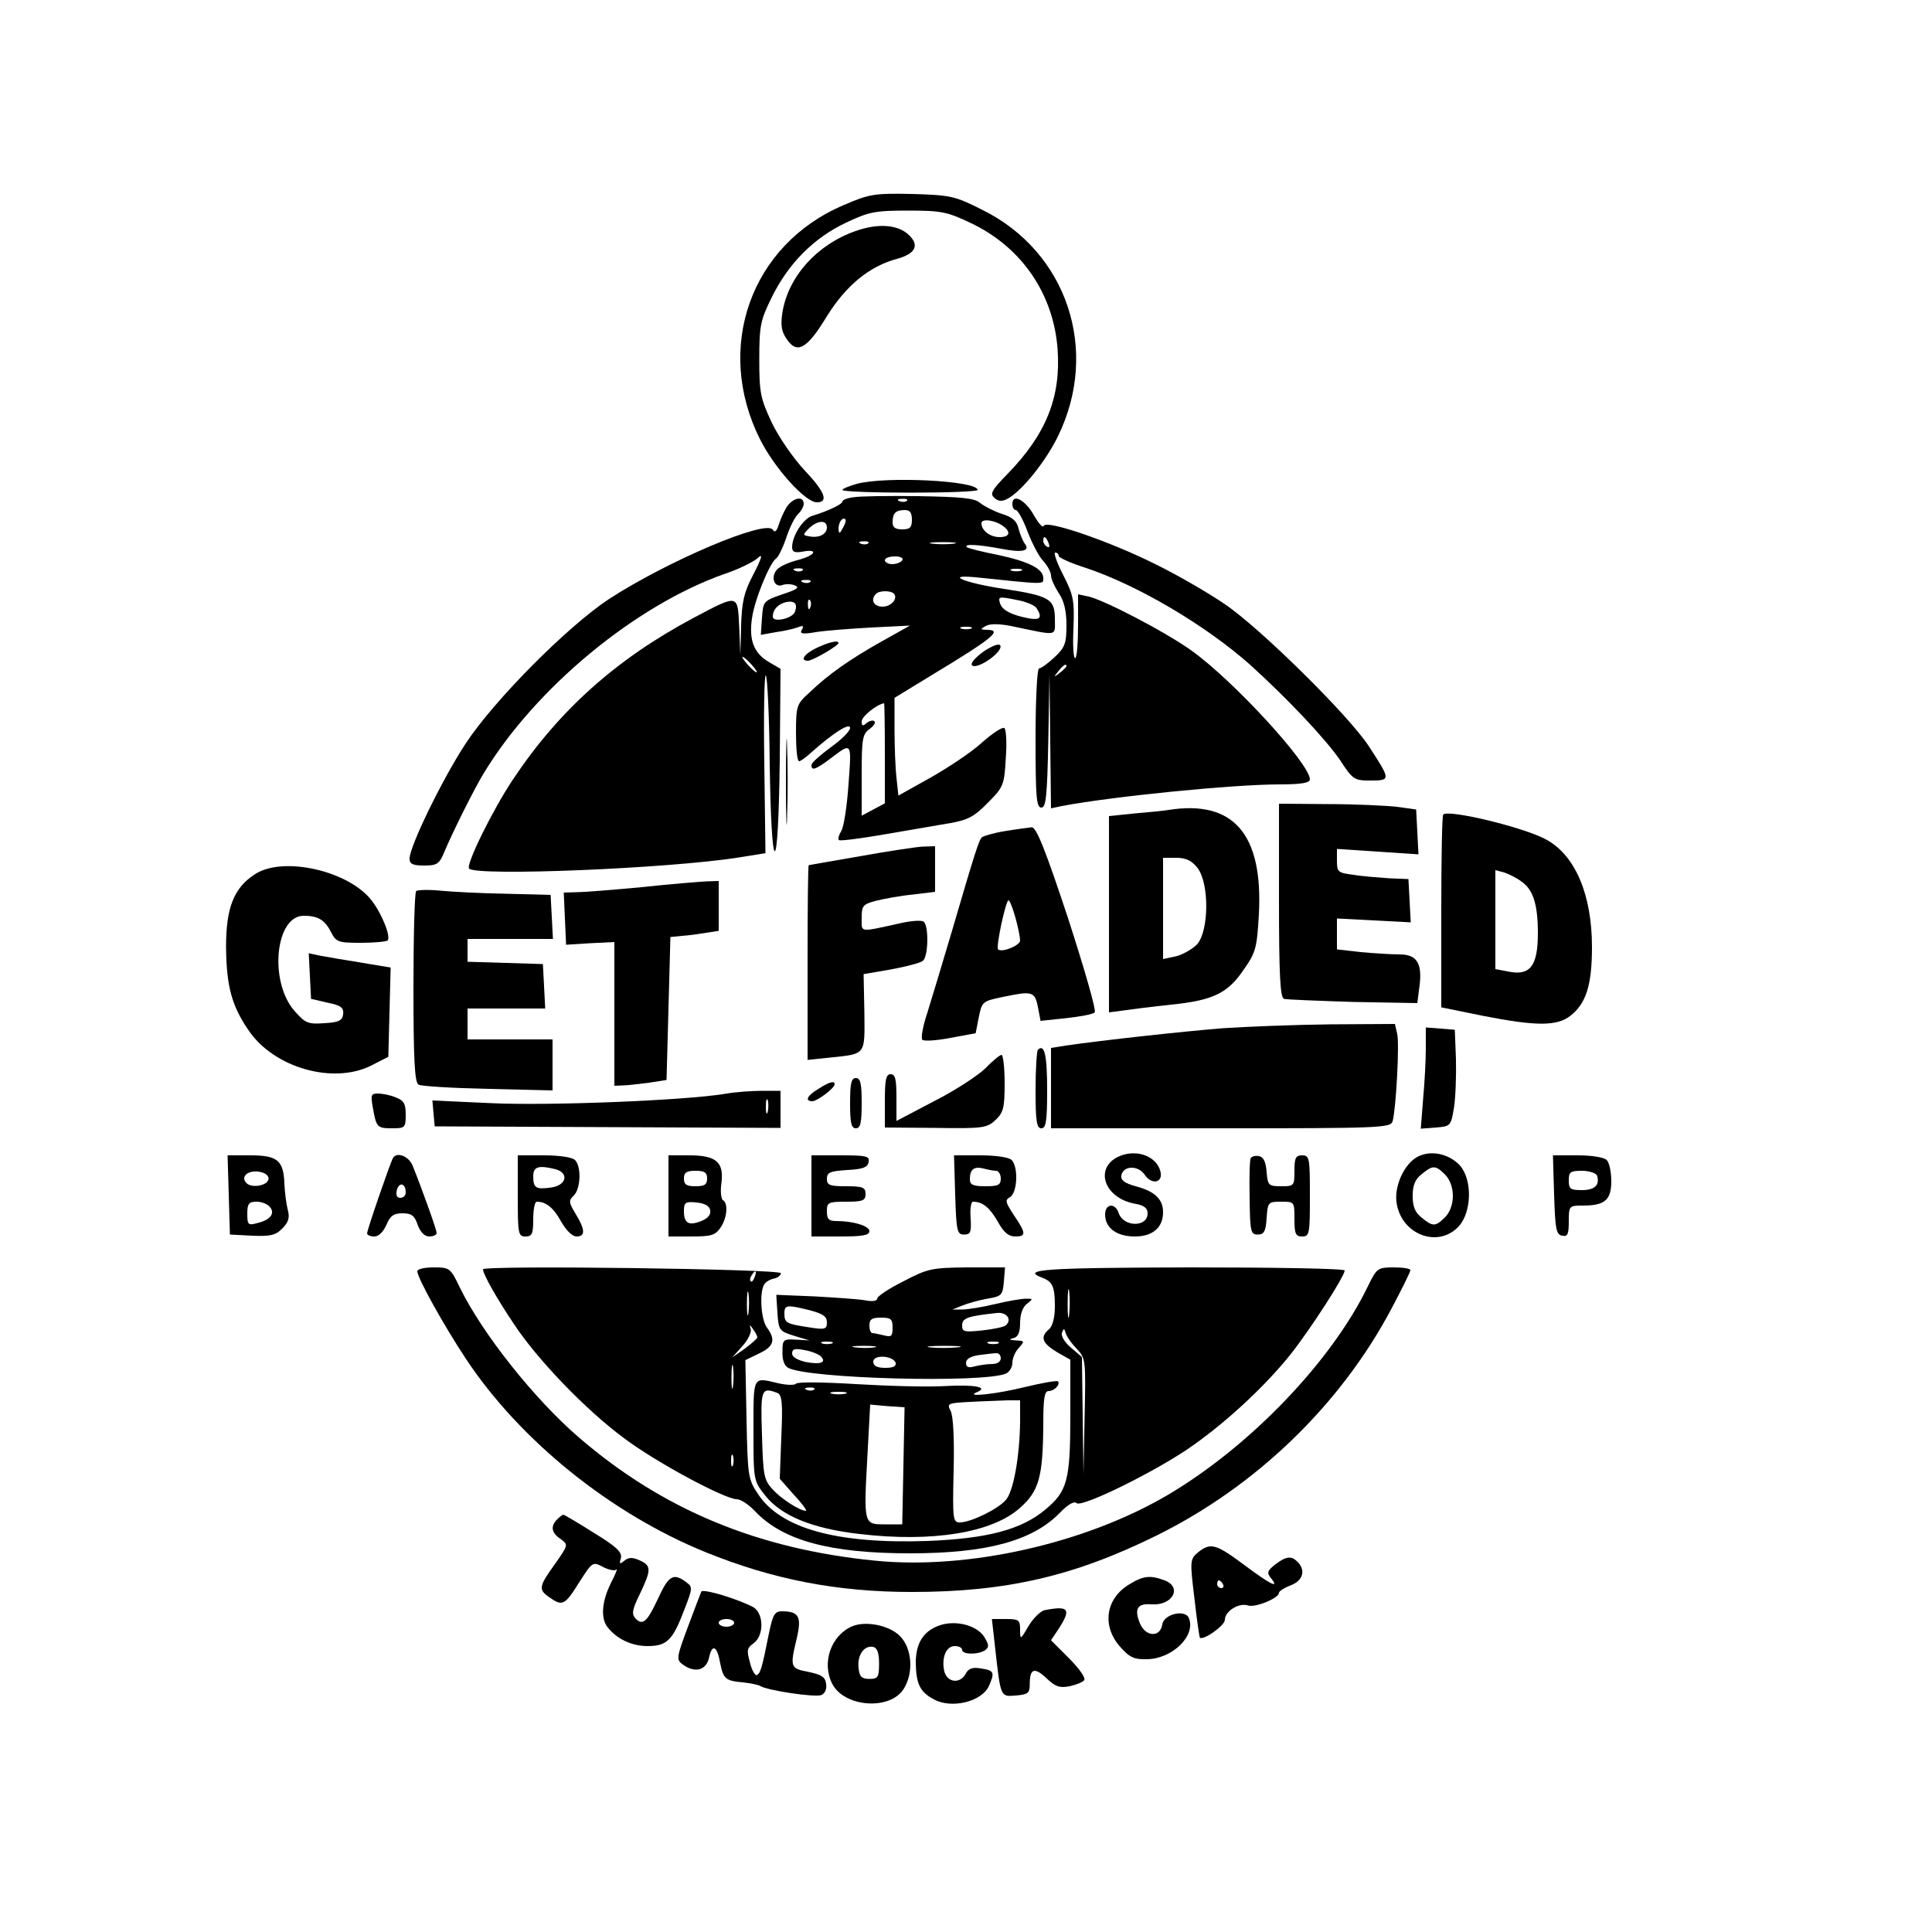
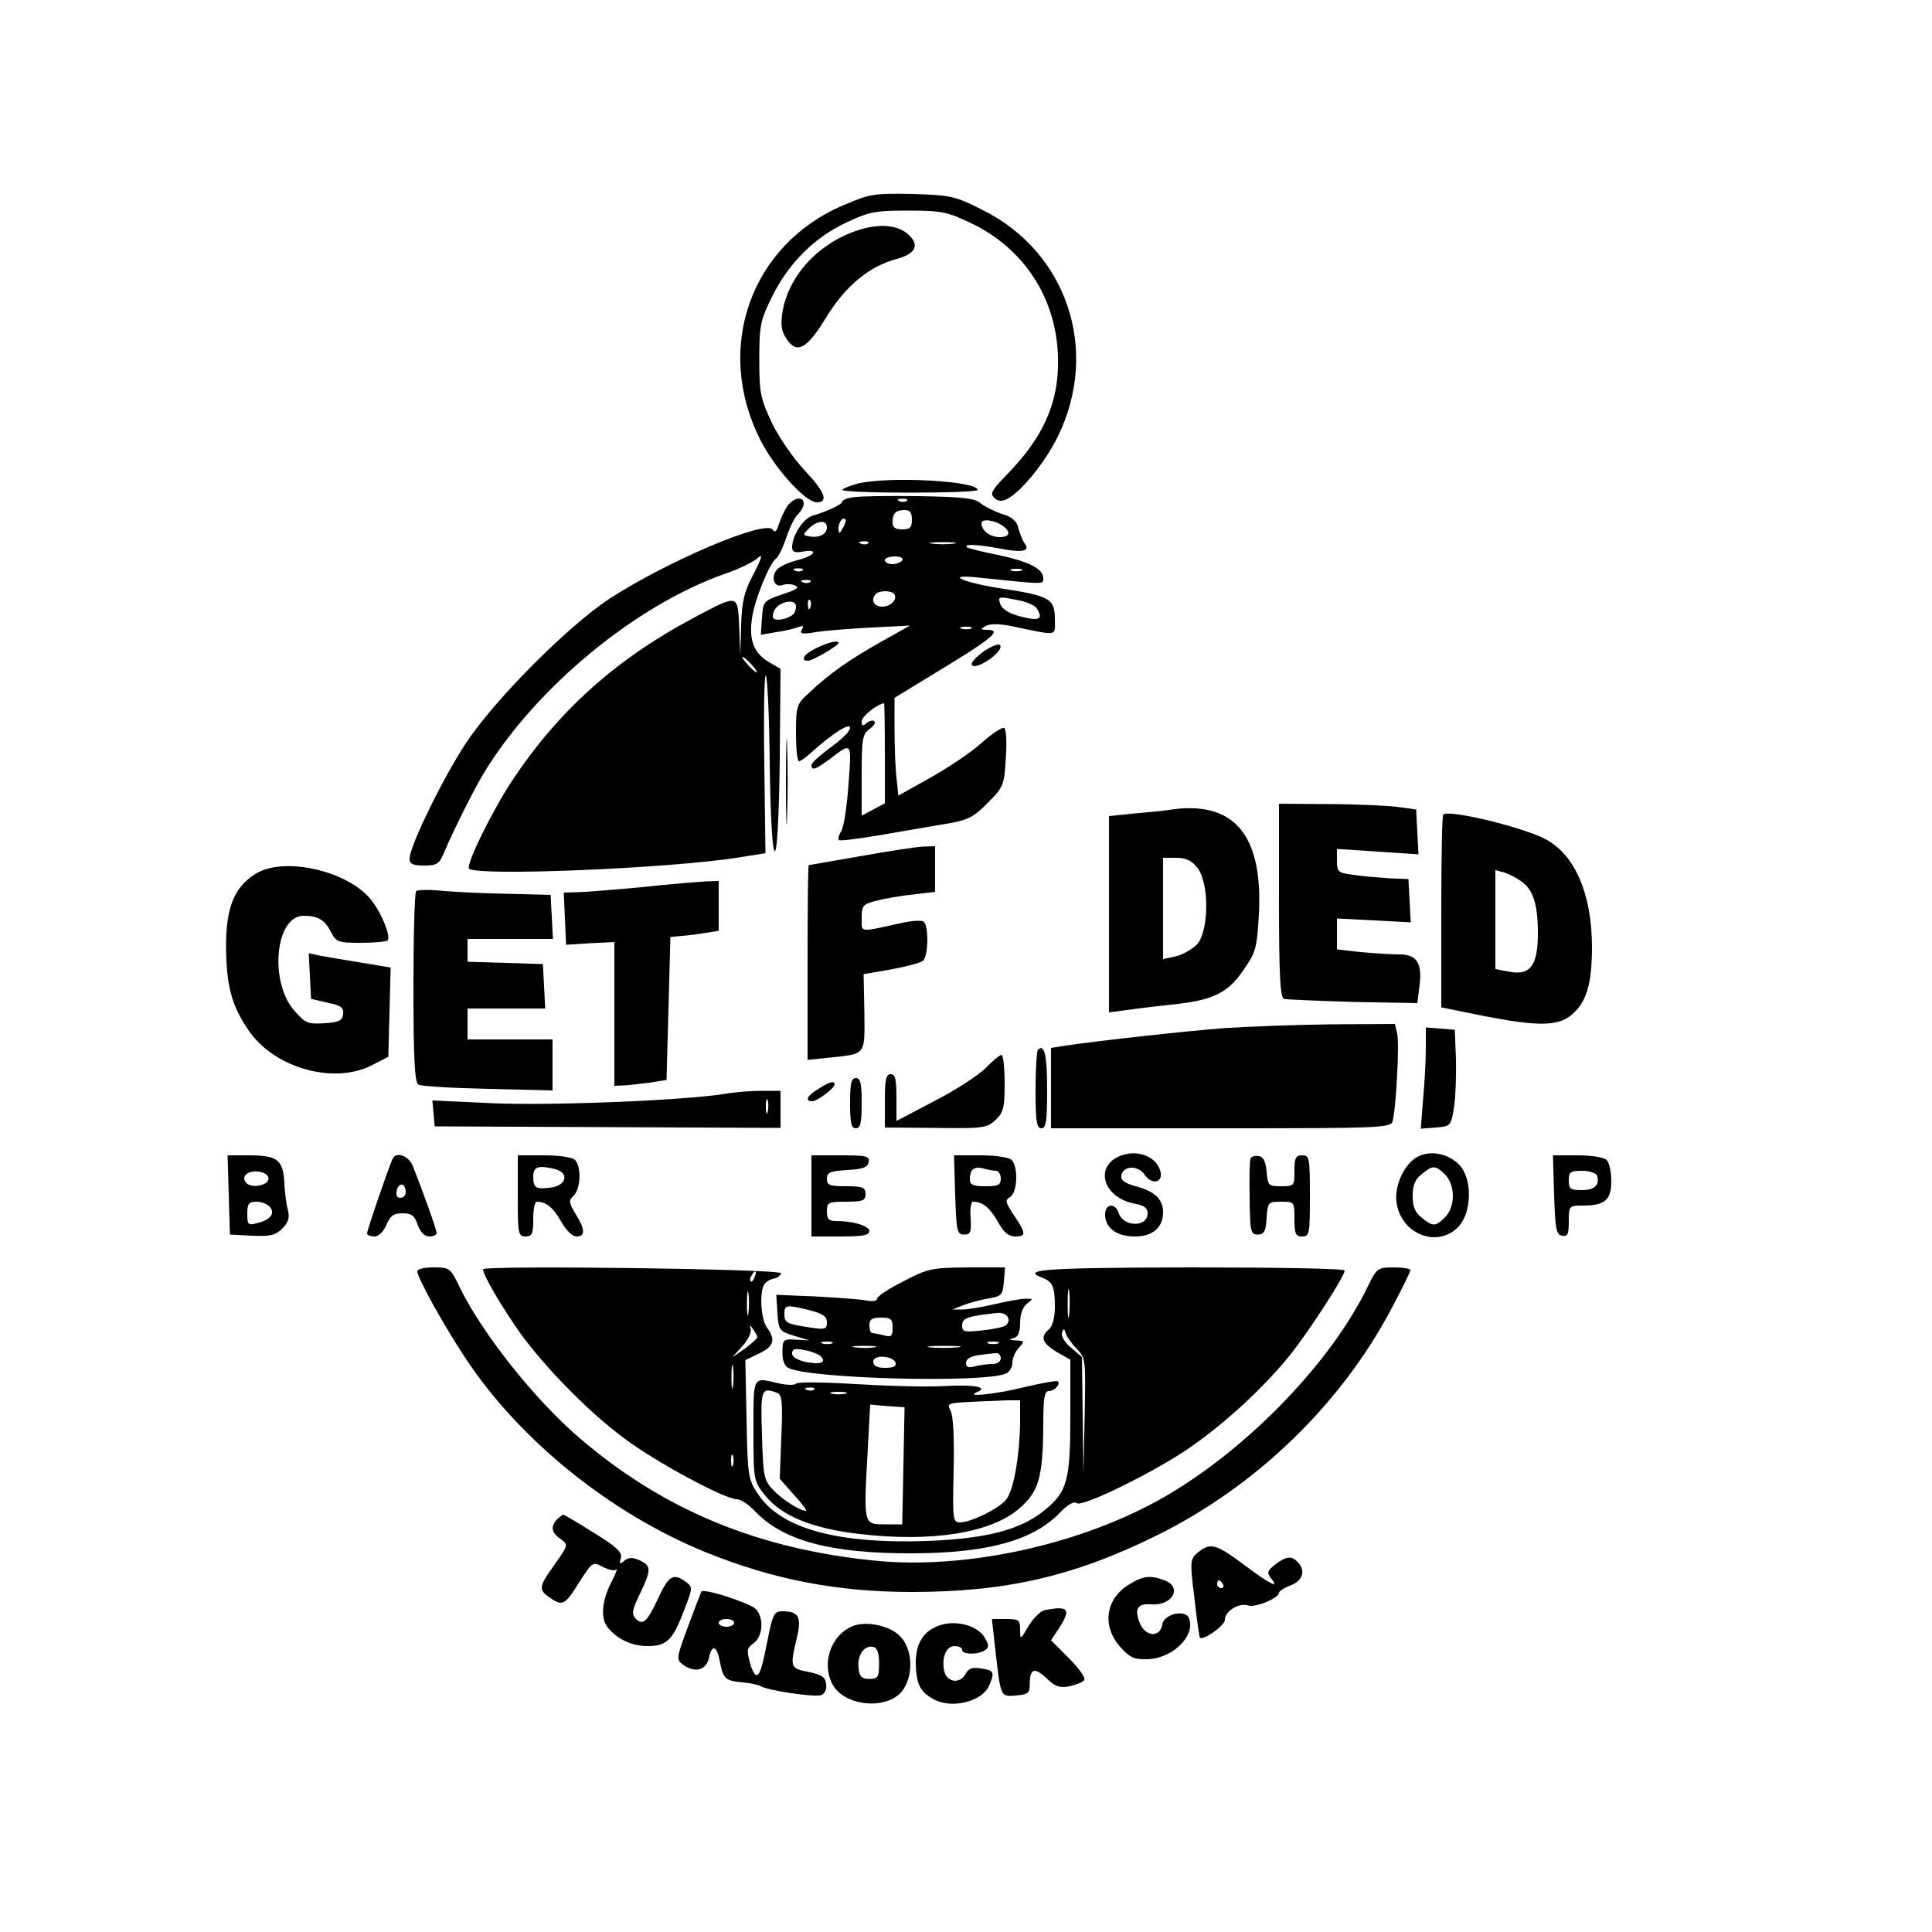
<svg xmlns="http://www.w3.org/2000/svg" version="1.0" width="500" height="500" viewBox="0 0 500 500" preserveAspectRatio="xMidYMid meet">
  <g transform="translate(0,500) scale(0.1,-0.1)" fill="#000000" stroke="none">
    <path d="M2183 4469 c-240 -102 -335 -369 -216 -606 37 -74 117 -163 147 -163 31 0 21 27 -31 82 -30 32 -68 87 -86 125 -29 62 -32 77 -32 163 0 87 3 101 32 160 43 88 109 154 191 193 61 29 76 32 162 32 86 0 101 -3 162 -32 131 -62 214 -182 225 -326 9 -124 -29 -220 -129 -323 -42 -43 -47 -52 -34 -63 10 -9 20 -9 33 -2 37 19 100 98 131 162 109 223 23 478 -196 586 -71 36 -82 38 -181 41 -99 2 -111 0 -178 -29z" />
    <path d="M2214 4402 c-100 -35 -174 -118 -189 -210 -5 -32 -3 -49 10 -68 27 -42 53 -28 104 56 50 81 111 131 182 150 48 13 59 35 32 61 -28 28 -80 32 -139 11z" />
    <path d="M2218 3748 c-21 -6 -38 -13 -38 -16 0 -4 79 -7 175 -7 96 0 175 3 175 7 0 24 -236 36 -312 16z" />
    <path d="M2208 3713 c-16 -2 -28 -7 -28 -11 0 -7 -38 -25 -78 -37 -23 -7 -52 -51 -52 -81 0 -12 6 -15 25 -12 44 9 37 -9 -9 -21 -24 -6 -49 -17 -56 -26 -16 -19 -6 -47 15 -39 8 3 23 3 32 -1 14 -5 5 -11 -32 -23 -49 -17 -50 -18 -53 -61 l-3 -44 39 7 c22 3 48 9 58 13 13 5 15 3 9 -7 -6 -10 1 -12 36 -6 24 4 89 9 144 12 l100 5 -75 -42 c-80 -45 -135 -83 -187 -133 -31 -28 -33 -33 -33 -103 0 -40 3 -73 8 -73 4 0 18 10 32 23 56 50 100 78 100 63 0 -8 -22 -30 -50 -50 -27 -20 -50 -40 -50 -46 0 -15 10 -12 44 13 62 47 60 50 52 -62 -4 -57 -12 -111 -19 -122 -6 -10 -9 -20 -6 -23 3 -3 57 4 120 15 63 11 139 24 169 29 45 8 62 17 96 52 41 41 43 46 47 116 3 40 1 75 -4 78 -5 3 -31 -14 -58 -38 -26 -24 -86 -64 -132 -90 l-84 -47 -5 47 c-3 26 -5 83 -5 127 l0 79 95 58 c162 98 186 118 143 118 -16 1 -17 1 -2 10 11 6 34 6 65 0 125 -26 114 -28 114 18 0 52 -14 60 -132 78 -100 15 -157 38 -73 30 183 -19 175 -19 175 -2 0 24 -38 43 -118 60 -41 8 -76 17 -80 20 -8 9 29 7 88 -4 56 -11 77 -6 62 13 -5 7 -12 24 -16 39 -4 19 -16 30 -43 38 -21 7 -46 20 -56 28 -14 13 -48 16 -160 18 -78 1 -154 0 -169 -3z m139 -9 c-3 -3 -12 -4 -19 -1 -8 3 -5 6 6 6 11 1 17 -2 13 -5z m13 -49 c0 -20 -5 -25 -25 -25 -18 0 -25 5 -25 18 0 24 8 32 32 32 13 0 18 -7 18 -25z m-179 -22 c-8 -15 -10 -15 -11 -2 0 17 10 32 18 25 2 -3 -1 -13 -7 -23z m417 4 c19 -15 14 -27 -11 -27 -25 0 -47 17 -47 36 0 13 37 8 58 -9z m-458 -2 c0 -18 -21 -28 -46 -23 -17 3 -17 4 0 21 22 21 46 22 46 2z m107 -41 c-3 -3 -12 -4 -19 -1 -8 3 -5 6 6 6 11 1 17 -2 13 -5z m221 -1 c-16 -2 -40 -2 -55 0 -16 2 -3 4 27 4 30 0 43 -2 28 -4z m-133 -43 c-3 -5 -15 -10 -26 -10 -10 0 -19 5 -19 10 0 6 12 10 26 10 14 0 23 -4 19 -10z m-258 -26 c-3 -3 -12 -4 -19 -1 -8 3 -5 6 6 6 11 1 17 -2 13 -5z m566 -1 c-7 -2 -19 -2 -25 0 -7 3 -2 5 12 5 14 0 19 -2 13 -5z m-546 -29 c-3 -3 -12 -4 -19 -1 -8 3 -5 6 6 6 11 1 17 -2 13 -5z m216 -30 c12 -12 -6 -34 -29 -34 -23 0 -32 18 -17 33 8 9 38 9 46 1z m369 -37 c19 -29 9 -35 -39 -23 -31 8 -49 19 -54 32 -7 20 -5 21 39 12 25 -4 49 -14 54 -21z m-625 -11 c-7 -17 -57 -28 -57 -12 0 19 14 33 35 38 22 4 30 -5 22 -26z m40 12 c-3 -8 -6 -5 -6 6 -1 11 2 17 5 13 3 -3 4 -12 1 -19z m416 -55 c-7 -2 -19 -2 -25 0 -7 3 -2 5 12 5 14 0 19 -2 13 -5z m-223 -323 l0 -129 -30 -16 -30 -16 0 105 c0 93 2 106 20 119 11 8 17 17 13 20 -3 4 -12 2 -20 -4 -10 -9 -13 -8 -13 4 0 13 39 44 58 47 1 0 2 -58 2 -130z" />
    <path d="M2036 3688 c-8 -13 -17 -34 -21 -47 -5 -16 -10 -20 -15 -12 -17 28 -275 -82 -425 -180 -107 -71 -295 -260 -369 -372 -59 -89 -146 -267 -146 -299 0 -14 8 -18 38 -18 32 0 39 4 51 33 22 53 79 167 103 206 134 221 393 435 624 516 36 12 74 31 84 40 15 14 13 4 -10 -41 -25 -47 -30 -72 -32 -133 l-2 -76 -3 73 c-4 85 -1 85 -118 23 -201 -107 -349 -240 -468 -419 -52 -78 -122 -220 -113 -230 21 -20 515 0 699 29 l68 11 -3 233 c-2 129 0 231 4 227 4 -4 9 -108 10 -230 2 -137 7 -223 13 -225 6 -1 11 83 13 235 l2 237 -29 17 c-40 23 -53 57 -45 113 6 47 46 145 63 156 5 3 17 27 26 54 9 27 23 55 31 61 7 7 14 19 14 26 0 22 -28 16 -44 -8z m-91 -408 c10 -11 16 -20 13 -20 -3 0 -13 9 -23 20 -10 11 -16 20 -13 20 3 0 13 -9 23 -20z" />
-     <path d="M2620 3696 c0 -9 4 -16 9 -16 5 0 19 -25 30 -55 12 -31 30 -66 41 -77 11 -12 20 -29 20 -37 0 -9 9 -29 20 -46 14 -20 20 -47 20 -83 0 -47 -4 -58 -31 -83 -17 -16 -35 -29 -40 -29 -5 0 -9 -81 -9 -180 0 -152 2 -180 15 -180 12 0 15 28 18 173 l3 172 2 -173 2 -174 28 6 c132 25 443 56 564 56 56 0 78 4 78 13 0 40 -197 255 -306 333 -65 47 -222 129 -266 140 l-28 6 0 -80 c0 -45 -3 -83 -7 -85 -5 -3 -7 32 -5 76 3 74 0 87 -27 140 -16 31 -25 57 -20 57 5 0 9 -4 9 -9 0 -4 30 -18 68 -30 136 -45 312 -149 428 -252 98 -89 194 -191 232 -246 33 -51 37 -53 79 -53 53 0 52 2 -4 88 -51 79 -282 307 -374 369 -41 28 -120 74 -175 101 -119 60 -287 118 -293 101 -2 -6 -13 6 -25 27 -22 40 -56 58 -56 30z m94 -102 c3 -8 2 -12 -4 -9 -6 3 -10 10 -10 16 0 14 7 11 14 -7z m46 -318 c0 -2 -8 -10 -17 -17 -16 -13 -17 -12 -4 4 13 16 21 21 21 13z" />
    <path d="M2113 3323 c-33 -16 -43 -33 -22 -33 12 0 79 39 79 46 0 8 -26 2 -57 -13z" />
    <path d="M2547 3315 c-21 -15 -35 -30 -32 -36 10 -15 80 32 74 50 -3 7 -20 0 -42 -14z" />
    <path d="M2034 2975 c0 -99 2 -138 3 -87 2 51 2 132 0 180 -1 48 -3 6 -3 -93z" />
    <path d="M3310 2670 c0 -192 3 -252 13 -255 6 -2 87 -5 178 -8 l167 -3 5 39 c9 63 -5 87 -51 87 -22 0 -67 3 -101 6 l-61 7 0 40 0 40 95 -5 96 -5 -3 56 -3 56 -50 2 c-27 2 -69 5 -92 9 -40 5 -43 7 -43 36 l0 31 106 -7 105 -7 -3 58 -3 58 -50 7 c-27 3 -107 7 -177 7 l-128 1 0 -250z" />
    <path d="M3025 2904 c-11 -2 -50 -6 -87 -9 l-68 -7 0 -254 0 -254 38 5 c20 3 76 10 123 15 109 11 147 30 188 91 31 44 34 56 39 143 11 208 -66 296 -233 270z m74 -150 c31 -40 30 -163 -1 -198 -13 -13 -38 -27 -55 -31 l-33 -7 0 131 0 131 34 0 c25 0 40 -7 55 -26z" />
    <path d="M3735 2892 c-3 -3 -5 -116 -5 -252 l0 -247 108 -22 c138 -27 191 -27 226 0 41 32 56 80 56 178 0 135 -43 237 -118 278 -55 31 -253 79 -267 65z m202 -173 c31 -21 43 -60 43 -134 0 -83 -19 -110 -73 -100 l-37 7 0 128 0 128 23 -6 c12 -4 32 -14 44 -23z" />
-     <path d="M2600 2849 c-30 -5 -57 -13 -60 -17 -7 -9 -17 -38 -75 -237 -26 -88 -56 -187 -66 -219 -11 -33 -16 -63 -12 -67 5 -4 37 -2 73 5 l65 12 8 41 c8 40 10 42 58 52 80 17 87 16 95 -25 l7 -36 66 7 c36 4 70 10 74 15 5 4 -27 114 -69 244 -58 175 -82 236 -94 235 -8 -1 -40 -5 -70 -10z m28 -224 c7 -25 12 -51 12 -59 0 -13 -47 -32 -57 -23 -6 7 20 127 27 127 3 0 11 -20 18 -45z" />
    <path d="M2225 2784 c-71 -12 -131 -23 -132 -23 -2 -1 -3 -114 -3 -252 l0 -252 58 6 c94 10 90 5 89 117 l-2 99 70 12 c39 7 76 17 83 22 15 11 16 93 2 102 -6 4 -34 2 -63 -5 -105 -23 -97 -24 -97 14 0 32 3 36 38 45 20 5 63 13 95 16 l57 7 0 59 0 59 -32 -1 c-18 -1 -91 -12 -163 -25z" />
    <path d="M659 2737 c-54 -35 -74 -87 -74 -187 1 -101 14 -152 58 -216 65 -97 218 -141 317 -92 l45 23 3 116 3 115 -78 13 c-43 7 -91 15 -106 18 l-28 6 3 -59 3 -59 43 -10 c35 -7 42 -13 40 -30 -2 -16 -11 -21 -49 -23 -42 -3 -49 0 -77 32 -66 75 -50 246 24 246 36 0 54 -10 70 -41 14 -27 18 -29 78 -29 34 0 65 3 69 6 9 9 -13 66 -40 102 -58 78 -231 118 -304 69z" />
    <path d="M1660 2704 c-74 -7 -150 -13 -168 -13 l-33 -1 3 -67 3 -68 63 4 62 3 0 -186 0 -186 23 1 c12 0 42 4 67 7 l45 7 5 185 5 185 30 3 c17 1 45 5 63 8 l32 5 0 64 0 65 -32 -1 c-18 -1 -94 -7 -168 -15z" />
    <path d="M1077 2694 c-4 -4 -7 -117 -7 -250 0 -183 3 -245 13 -251 6 -4 87 -9 180 -11 l167 -4 0 66 0 66 -110 0 -110 0 0 40 0 40 100 0 101 0 -3 58 -3 57 -97 3 -98 3 0 29 0 30 110 0 111 0 -3 57 -3 57 -115 3 c-63 1 -140 5 -171 8 -30 3 -58 2 -62 -1z" />
    <path d="M3165 2339 c-100 -8 -312 -31 -407 -45 l-38 -6 0 -104 0 -104 439 0 c410 0 440 1 445 18 9 32 18 201 12 226 l-6 26 -168 -1 c-92 -1 -216 -6 -277 -10z" />
    <path d="M3690 2287 c0 -30 -3 -89 -7 -131 l-6 -77 39 3 c38 3 39 4 47 52 4 26 6 82 5 125 l-3 76 -37 3 -38 3 0 -54z" />
    <path d="M2686 2283 c-3 -3 -6 -51 -6 -105 0 -80 3 -98 15 -98 12 0 15 18 15 99 0 91 -7 121 -24 104z" />
    <path d="M2551 2236 c-18 -18 -77 -57 -132 -85 l-99 -52 0 60 c0 48 -3 61 -15 61 -12 0 -15 -14 -15 -69 l0 -69 131 -1 c123 -2 133 0 155 20 21 20 24 32 24 96 0 40 -4 73 -8 73 -4 0 -23 -15 -41 -34z" />
    <path d="M2200 2145 c0 -51 3 -65 15 -65 12 0 15 14 15 65 0 51 -3 65 -15 65 -12 0 -15 -14 -15 -65z" />
    <path d="M2118 2182 c-30 -18 -36 -32 -15 -32 13 1 57 34 57 44 0 10 -14 6 -42 -12z" />
    <path d="M1875 2169 c-104 -17 -453 -31 -603 -24 l-153 7 3 -34 3 -33 448 -2 447 -2 0 48 0 48 -47 0 c-27 0 -70 -3 -98 -8z m112 -46 c-3 -10 -5 -4 -5 12 0 17 2 24 5 18 2 -7 2 -21 0 -30z" />
-     <path d="M965 2133 c9 -51 11 -53 51 -53 32 0 34 2 34 35 0 29 -5 37 -26 45 -14 6 -35 10 -46 10 -18 0 -19 -4 -13 -37z" />
    <path d="M2900 2009 c-69 -27 -46 -108 36 -124 24 -4 34 -11 34 -25 0 -37 -63 -36 -75 1 -9 27 -35 24 -35 -4 0 -35 30 -57 77 -57 46 0 73 23 73 63 0 33 -21 54 -71 67 -29 8 -39 16 -37 28 5 26 44 27 61 1 19 -27 48 -19 40 10 -10 38 -59 57 -103 40z" />
    <path d="M3670 2007 c-36 -18 -64 -79 -55 -124 15 -80 108 -113 160 -57 34 37 36 121 3 158 -28 30 -74 40 -108 23z m70 -47 c12 -12 20 -33 20 -55 0 -22 -8 -43 -20 -55 -25 -25 -32 -25 -61 -1 -17 13 -23 29 -23 56 0 27 6 43 23 56 29 24 36 24 61 -1z" />
    <path d="M592 1908 l3 -103 57 -3 c47 -2 61 1 78 18 17 17 20 29 15 48 -4 15 -8 46 -9 68 -2 61 -18 74 -88 74 l-59 0 3 -102z m103 42 c0 -18 -43 -26 -57 -12 -16 16 2 33 30 30 16 -2 27 -9 27 -18z m3 -73 c15 -17 2 -34 -31 -42 -25 -7 -27 -5 -27 24 0 26 4 31 24 31 13 0 28 -6 34 -13z" />
    <path d="M1017 2003 c-7 -12 -67 -186 -67 -195 0 -4 8 -8 19 -8 11 0 23 12 31 30 10 24 19 30 42 30 23 0 31 -6 39 -30 7 -19 18 -30 30 -30 10 0 19 4 19 9 0 8 -34 104 -62 174 -10 25 -41 37 -51 20z m33 -89 c0 -8 -6 -14 -14 -14 -9 0 -12 7 -9 20 6 22 23 18 23 -6z" />
    <path d="M1340 1905 c0 -98 1 -105 20 -105 17 0 20 7 20 45 0 25 4 45 9 45 24 0 43 -15 63 -51 13 -23 29 -39 40 -39 23 0 23 17 -2 58 -18 30 -19 35 -5 48 18 18 20 75 3 92 -7 7 -40 12 -80 12 l-68 0 0 -105z m98 69 c35 -10 28 -41 -10 -47 -41 -6 -48 -2 -48 29 0 25 14 29 58 18z" />
-     <path d="M1730 1905 l0 -105 59 0 c51 0 62 3 75 22 18 25 21 64 7 72 -5 3 -7 23 -4 44 7 54 -13 72 -83 72 l-54 0 0 -105z m100 45 c0 -16 -7 -20 -30 -20 -23 0 -30 4 -30 20 0 16 7 20 30 20 23 0 30 -4 30 -20z m8 -82 c2 -12 -6 -21 -23 -28 -33 -13 -45 -6 -45 26 0 22 4 25 32 22 22 -2 34 -9 36 -20z" />
    <path d="M2100 1905 l0 -105 75 0 c57 0 75 3 75 14 0 13 -41 26 -86 26 -19 0 -24 5 -24 25 0 23 3 25 50 25 43 0 50 3 50 20 0 17 -7 20 -50 20 -43 0 -50 3 -50 19 0 17 8 20 52 23 41 2 54 7 56 21 3 15 -6 17 -72 17 l-76 0 0 -105z" />
    <path d="M2472 1908 c3 -95 5 -103 23 -103 17 0 19 6 17 43 -2 23 1 42 6 42 25 0 43 -15 64 -51 15 -28 28 -39 45 -39 29 0 29 8 -3 55 -22 34 -24 39 -10 47 19 11 22 78 4 96 -7 7 -41 12 -80 12 l-69 0 3 -102z m106 62 c6 0 12 -9 12 -20 0 -17 -7 -20 -40 -20 -32 0 -40 4 -40 18 0 26 11 34 35 28 11 -3 26 -6 33 -6z" />
    <path d="M3237 2003 c-3 -4 -4 -51 -3 -103 1 -88 3 -95 21 -95 16 0 21 8 23 43 3 41 4 42 38 42 34 0 34 0 34 -45 0 -38 3 -45 20 -45 19 0 20 7 20 105 0 98 -1 105 -20 105 -17 0 -20 -7 -20 -40 0 -39 -1 -40 -34 -40 -33 0 -35 2 -38 37 -2 26 -8 39 -20 41 -9 2 -18 -1 -21 -5z" />
    <path d="M4022 1908 c3 -89 5 -103 21 -106 14 -3 17 4 17 37 0 40 1 41 36 41 57 0 74 14 74 63 0 24 -5 48 -12 55 -7 7 -39 12 -75 12 l-64 0 3 -102z m111 50 c8 -25 -6 -38 -39 -38 -30 0 -34 3 -34 25 0 22 4 25 34 25 19 0 36 -6 39 -12z" />
    <path d="M1080 1710 c0 -17 69 -141 126 -227 140 -211 374 -400 620 -500 175 -71 341 -103 534 -103 244 0 421 41 635 147 256 127 474 337 606 586 27 51 49 95 49 100 0 4 -19 7 -43 7 -41 0 -44 -2 -66 -47 -94 -196 -307 -417 -519 -542 -214 -126 -518 -194 -757 -170 -304 30 -550 132 -767 319 -115 99 -250 269 -308 388 -24 50 -26 52 -67 52 -24 0 -43 -4 -43 -10z" />
    <path d="M1250 1715 c0 -12 34 -73 79 -140 61 -93 187 -224 286 -297 82 -62 261 -158 292 -158 10 0 31 -14 47 -31 72 -76 194 -109 401 -109 198 0 317 32 388 105 20 21 37 31 43 25 13 -13 213 86 301 149 92 65 189 156 253 236 50 63 140 202 140 217 0 5 -180 8 -400 8 -375 -1 -441 -5 -382 -27 26 -10 32 -23 32 -74 0 -29 -6 -51 -15 -59 -24 -20 -18 -36 20 -59 l35 -20 0 -146 c0 -166 -8 -195 -65 -242 -62 -52 -151 -75 -305 -81 -234 -8 -379 32 -438 121 -26 39 -27 46 -30 194 l-3 153 35 17 c39 18 44 36 21 67 -16 21 -20 93 -7 112 4 7 15 13 25 15 10 2 18 9 18 14 -1 11 -771 21 -771 10z m703 -20 c-3 -9 -8 -14 -10 -11 -3 3 -2 9 2 15 9 16 15 13 8 -4z m814 -97 c-2 -18 -4 -6 -4 27 0 33 2 48 4 33 2 -15 2 -42 0 -60z m-830 5 c-2 -16 -4 -5 -4 22 0 28 2 40 4 28 2 -13 2 -35 0 -50z m23 -64 c0 -3 -15 -16 -32 -29 l-33 -23 26 29 c15 16 24 36 22 44 -4 13 -3 13 6 0 6 -8 11 -18 11 -21z m827 -30 c23 -25 23 -29 20 -175 l-3 -149 -2 152 -2 151 -28 24 c-16 13 -26 30 -24 38 5 13 6 13 10 0 2 -8 15 -27 29 -41z m-890 -96 c-2 -16 -4 -5 -4 22 0 28 2 40 4 28 2 -13 2 -35 0 -50z m0 -205 c-3 -7 -5 -2 -5 12 0 14 2 19 5 13 2 -7 2 -19 0 -25z" />
    <path d="M2338 1684 c-38 -19 -68 -39 -68 -45 0 -6 -13 -8 -32 -4 -18 3 -77 7 -131 10 l-98 4 3 -47 c3 -45 5 -47 43 -59 l40 -12 -35 2 c-33 2 -35 0 -35 -31 -1 -21 5 -37 15 -42 51 -28 502 -40 563 -15 9 4 17 16 17 28 0 11 7 29 17 39 15 17 15 18 -8 19 -17 1 -19 3 -6 6 12 3 17 15 17 40 0 22 7 41 18 49 16 13 16 13 -3 13 -11 0 -47 -6 -80 -14 -33 -8 -71 -14 -85 -14 l-25 0 25 10 c14 6 43 14 65 18 37 6 40 9 43 44 l3 37 -98 0 c-92 -1 -102 -3 -165 -36z m-242 -75 c34 -9 44 -16 44 -31 0 -18 -4 -20 -47 -13 -58 9 -63 11 -63 36 0 22 6 23 66 8z m507 -39 c-4 -4 -32 -10 -60 -13 -48 -5 -53 -4 -53 13 0 19 15 24 90 32 25 3 40 -17 23 -32z m-293 -6 c0 -22 -3 -25 -22 -20 -13 3 -26 6 -30 6 -5 0 -8 9 -8 20 0 16 7 20 30 20 26 0 30 -4 30 -26z m-157 -41 c-7 -2 -19 -2 -25 0 -7 3 -2 5 12 5 14 0 19 -2 13 -5z m430 0 c-7 -2 -19 -2 -25 0 -7 3 -2 5 12 5 14 0 19 -2 13 -5z m-320 -10 c-13 -2 -35 -2 -50 0 -16 2 -5 4 22 4 28 0 40 -2 28 -4z m214 0 c-20 -2 -52 -2 -70 0 -17 2 0 4 38 4 39 0 53 -2 32 -4z m-353 -23 c16 -16 0 -22 -38 -15 -22 5 -36 13 -36 22 0 12 7 14 32 9 18 -3 37 -11 42 -16z m466 -5 c0 -9 -9 -15 -22 -15 -13 0 -33 -3 -45 -6 -17 -5 -23 -2 -23 9 0 10 12 17 33 20 17 2 38 5 45 5 6 1 12 -5 12 -13z m-272 -12 c2 -9 -7 -13 -27 -13 -21 0 -31 5 -31 16 0 19 51 16 58 -3z" />
    <path d="M1950 1299 c0 -130 0 -131 30 -169 42 -53 122 -86 245 -100 187 -22 342 3 414 67 50 44 60 80 61 216 0 69 3 87 14 87 15 0 31 18 24 25 -2 3 -41 -4 -87 -15 -73 -18 -156 -27 -123 -13 32 13 -6 20 -80 16 -46 -3 -150 0 -233 5 -82 5 -152 6 -155 1 -3 -4 -23 -4 -45 1 -68 16 -65 22 -65 -121z m157 105 c-3 -3 -12 -4 -19 -1 -8 3 -5 6 6 6 11 1 17 -2 13 -5z m-95 -9 c12 -5 14 -27 10 -114 l-4 -108 37 -42 c21 -22 34 -41 31 -41 -16 0 -63 30 -86 55 -23 25 -25 35 -28 141 -4 119 -2 125 40 109z m176 -2 c-10 -2 -26 -2 -35 0 -10 3 -2 5 17 5 19 0 27 -2 18 -5z m452 -72 c-1 -89 -17 -181 -37 -203 -21 -24 -89 -57 -118 -58 -19 0 -20 6 -17 135 2 82 -1 142 -8 154 -10 19 -7 20 52 23 35 2 78 3 96 4 l32 0 0 -55z m-302 -115 l-3 -151 -45 0 c-55 0 -55 -1 -45 180 l7 130 44 -4 45 -3 -3 -152z" />
    <path d="M1442 1068 c-18 -18 -15 -35 9 -51 20 -15 20 -15 -15 -65 -42 -58 -43 -66 -14 -86 34 -24 40 -20 77 39 34 53 35 54 61 40 15 -8 31 -11 35 -7 4 4 -2 -12 -14 -35 -24 -48 -27 -92 -8 -115 24 -30 62 -48 103 -48 50 0 65 15 95 94 22 57 22 59 4 72 -32 24 -45 16 -71 -41 -29 -62 -40 -73 -59 -54 -11 12 -9 23 11 64 30 63 30 73 -1 87 -18 8 -28 8 -39 -1 -12 -10 -14 -9 -9 7 3 15 -11 29 -70 65 -41 26 -77 47 -79 47 -2 0 -9 -5 -16 -12z" />
    <path d="M3101 983 c-21 -18 -22 -21 -10 -118 6 -55 13 -101 14 -103 8 -9 65 31 65 46 0 22 36 45 60 37 19 -6 80 19 80 33 0 4 14 13 30 19 32 12 40 39 18 61 -16 16 -29 15 -58 -7 -20 -16 -22 -21 -11 -35 24 -29 -1 -17 -69 34 -74 55 -87 58 -119 33z m64 -83 c3 -5 1 -10 -4 -10 -6 0 -11 5 -11 10 0 6 2 10 4 10 3 0 8 -4 11 -10z" />
-     <path d="M2923 900 c-62 -37 -72 -108 -24 -162 25 -28 36 -33 71 -32 65 2 125 61 107 106 -9 24 -65 11 -69 -16 -5 -34 -43 -33 -58 3 -15 37 -7 52 30 49 54 -4 81 44 34 62 -37 14 -55 12 -91 -10z" />
+     <path d="M2923 900 c-62 -37 -72 -108 -24 -162 25 -28 36 -33 71 -32 65 2 125 61 107 106 -9 24 -65 11 -69 -16 -5 -34 -43 -33 -58 3 -15 37 -7 52 30 49 54 -4 81 44 34 62 -37 14 -55 12 -91 -10" />
    <path d="M1815 881 c-2 -5 -18 -46 -35 -92 -29 -78 -30 -84 -14 -96 32 -24 62 -16 69 17 8 37 21 31 29 -15 8 -40 14 -45 59 -49 19 -2 38 -6 44 -9 18 -12 141 -30 158 -24 10 4 15 15 13 29 -2 18 -12 24 -45 31 -48 9 -49 12 -31 87 13 56 6 70 -39 70 -18 0 -23 -9 -33 -57 -18 -91 -22 -103 -31 -108 -4 -3 -13 11 -18 32 -9 32 -8 38 9 50 28 20 27 78 -1 94 -40 21 -129 48 -134 40z m85 -81 c0 -5 -9 -10 -20 -10 -11 0 -20 5 -20 10 0 6 9 10 20 10 11 0 20 -4 20 -10z" />
    <path d="M2704 833 c-11 -2 -30 -21 -42 -41 -21 -36 -22 -37 -22 -9 0 24 -3 27 -36 27 l-37 0 7 -62 c16 -143 14 -139 55 -136 32 3 36 6 36 30 0 40 12 44 43 15 23 -22 34 -26 60 -21 18 4 35 11 38 16 4 6 -14 31 -40 57 l-46 46 20 30 c33 51 26 60 -36 48z" />
    <path d="M2205 791 c-55 -24 -79 -95 -51 -149 31 -60 148 -69 184 -14 27 41 23 106 -9 138 -28 28 -89 40 -124 25z m70 -96 c0 -36 -3 -40 -25 -40 -20 0 -26 6 -28 28 -4 33 14 59 37 55 11 -2 16 -15 16 -43z" />
    <path d="M2430 793 c-41 -15 -60 -46 -60 -97 1 -54 11 -75 47 -94 46 -25 123 -6 142 34 16 36 14 41 -20 46 -22 4 -33 0 -40 -14 -14 -26 -47 -23 -55 6 -8 35 4 66 27 66 10 0 19 -4 19 -10 0 -12 40 -13 59 -1 10 7 11 13 1 30 -17 34 -76 50 -120 34z" />
  </g>
</svg>